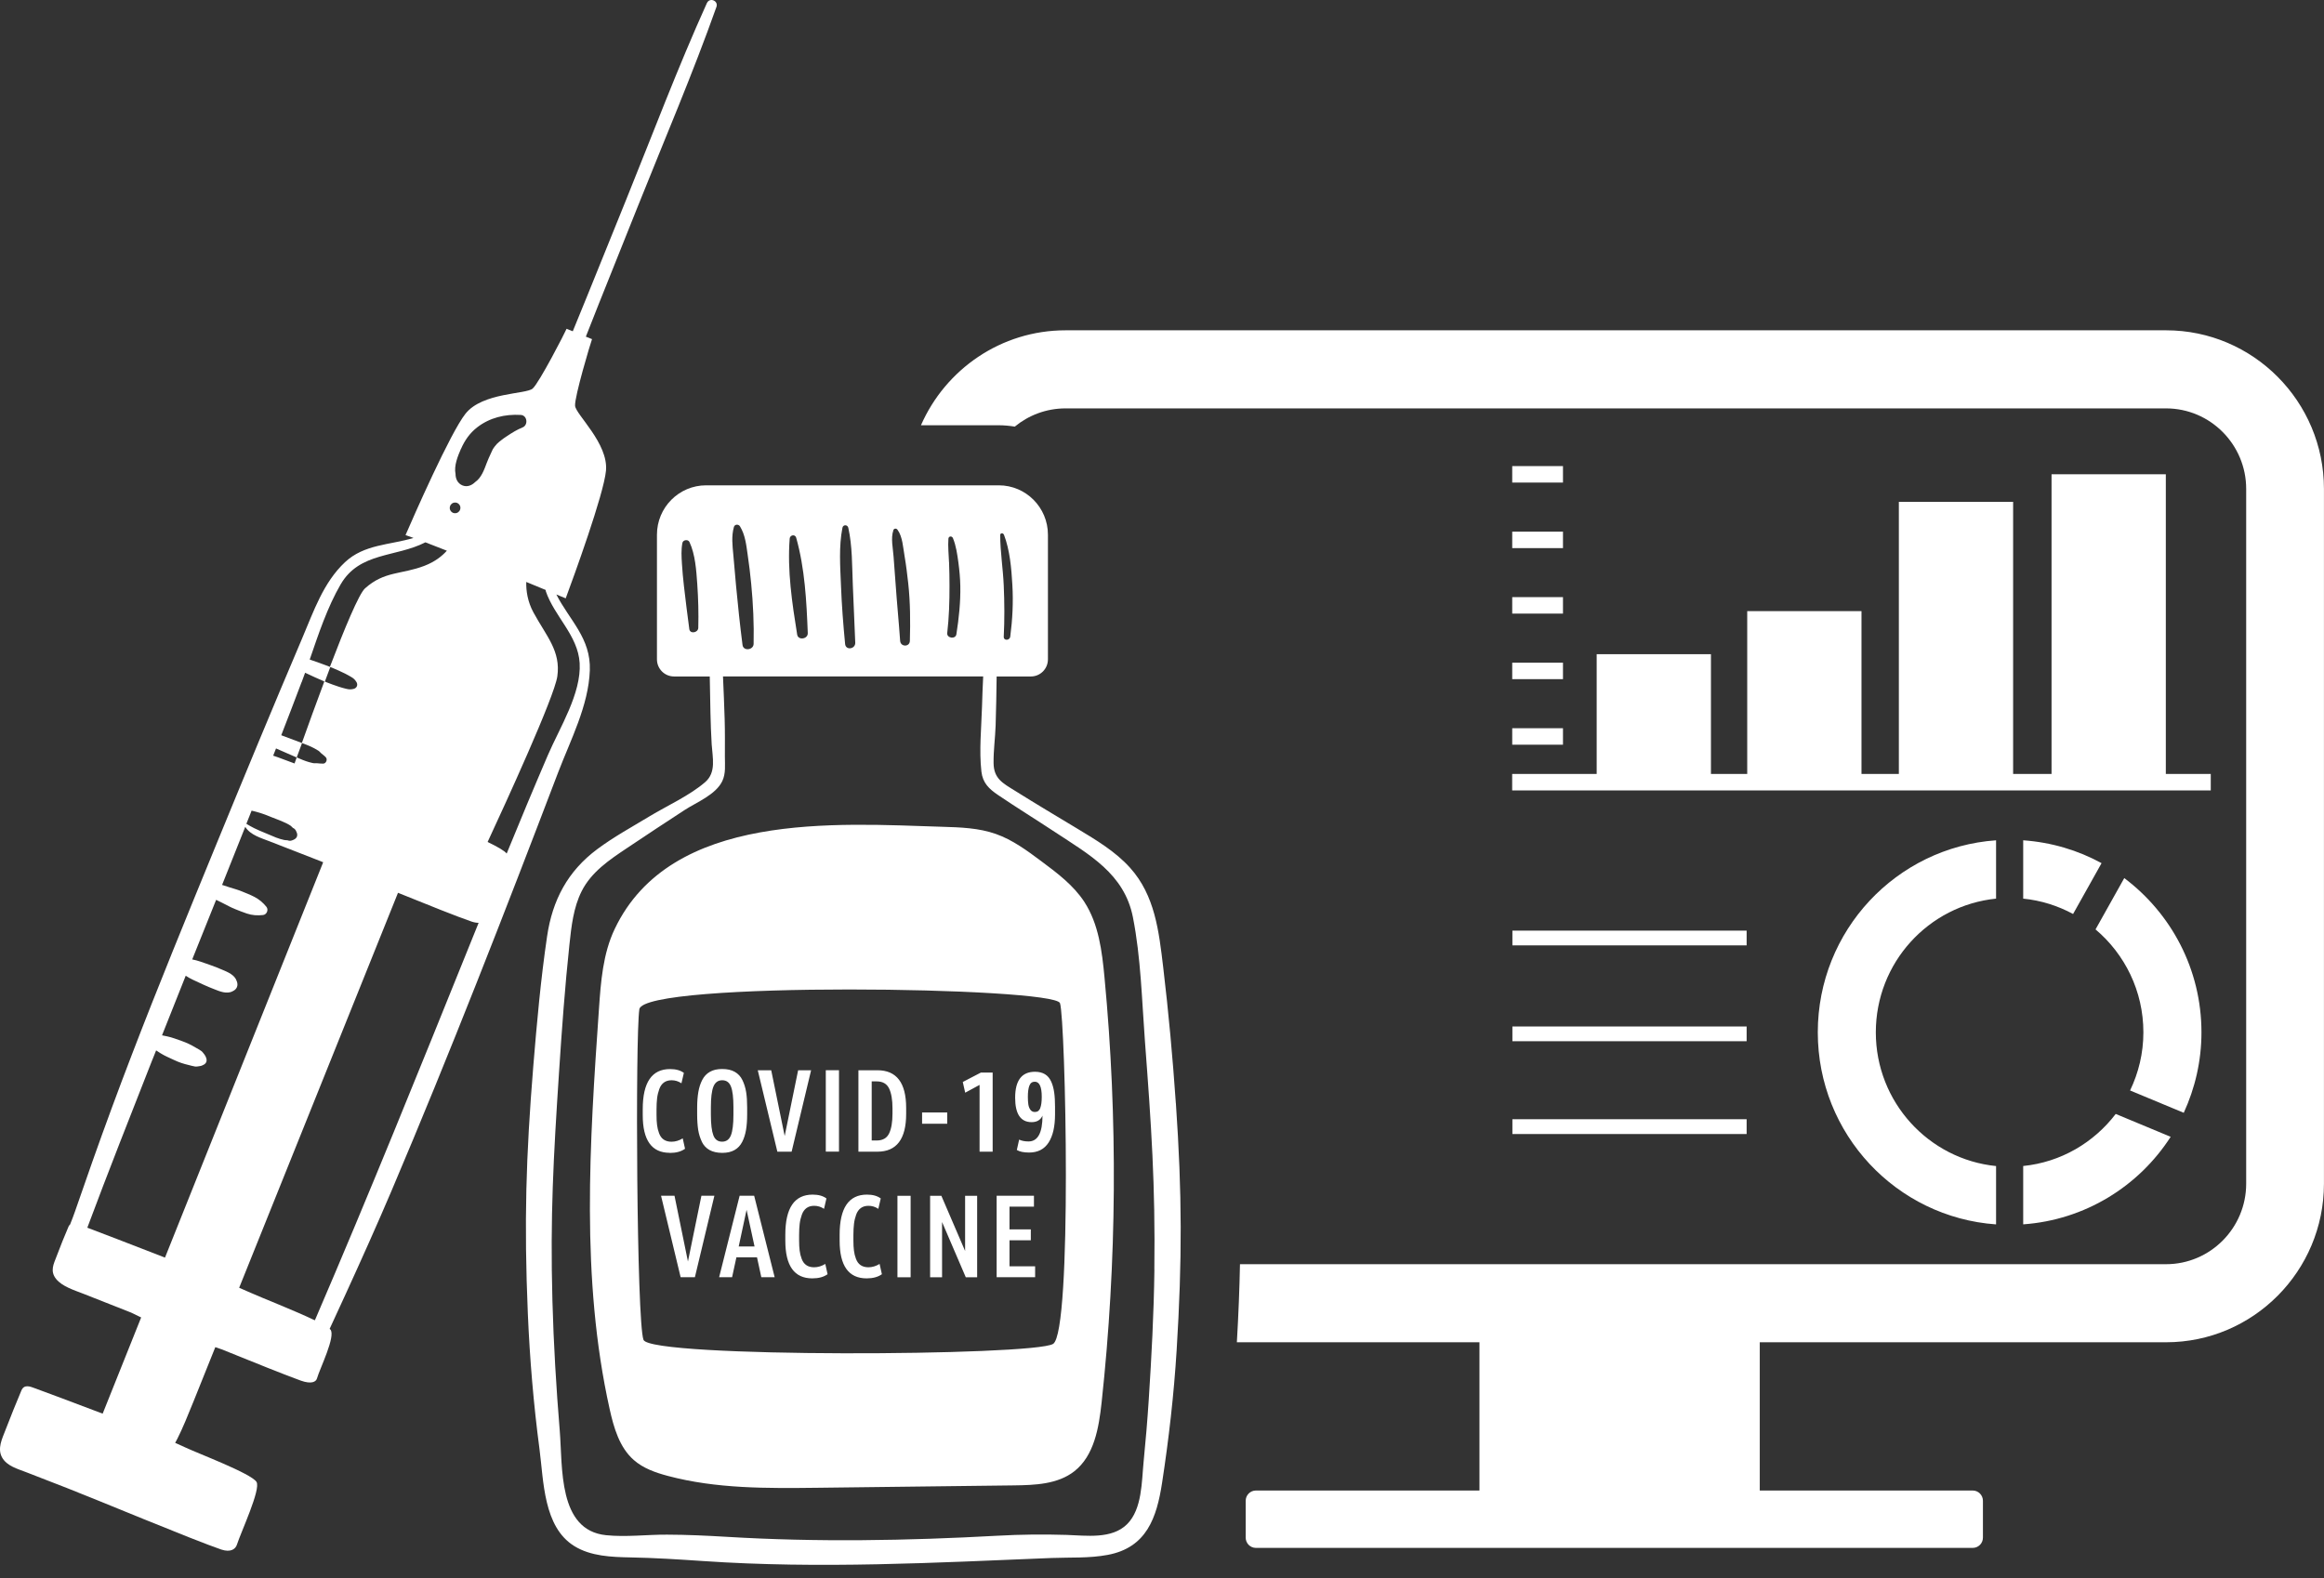
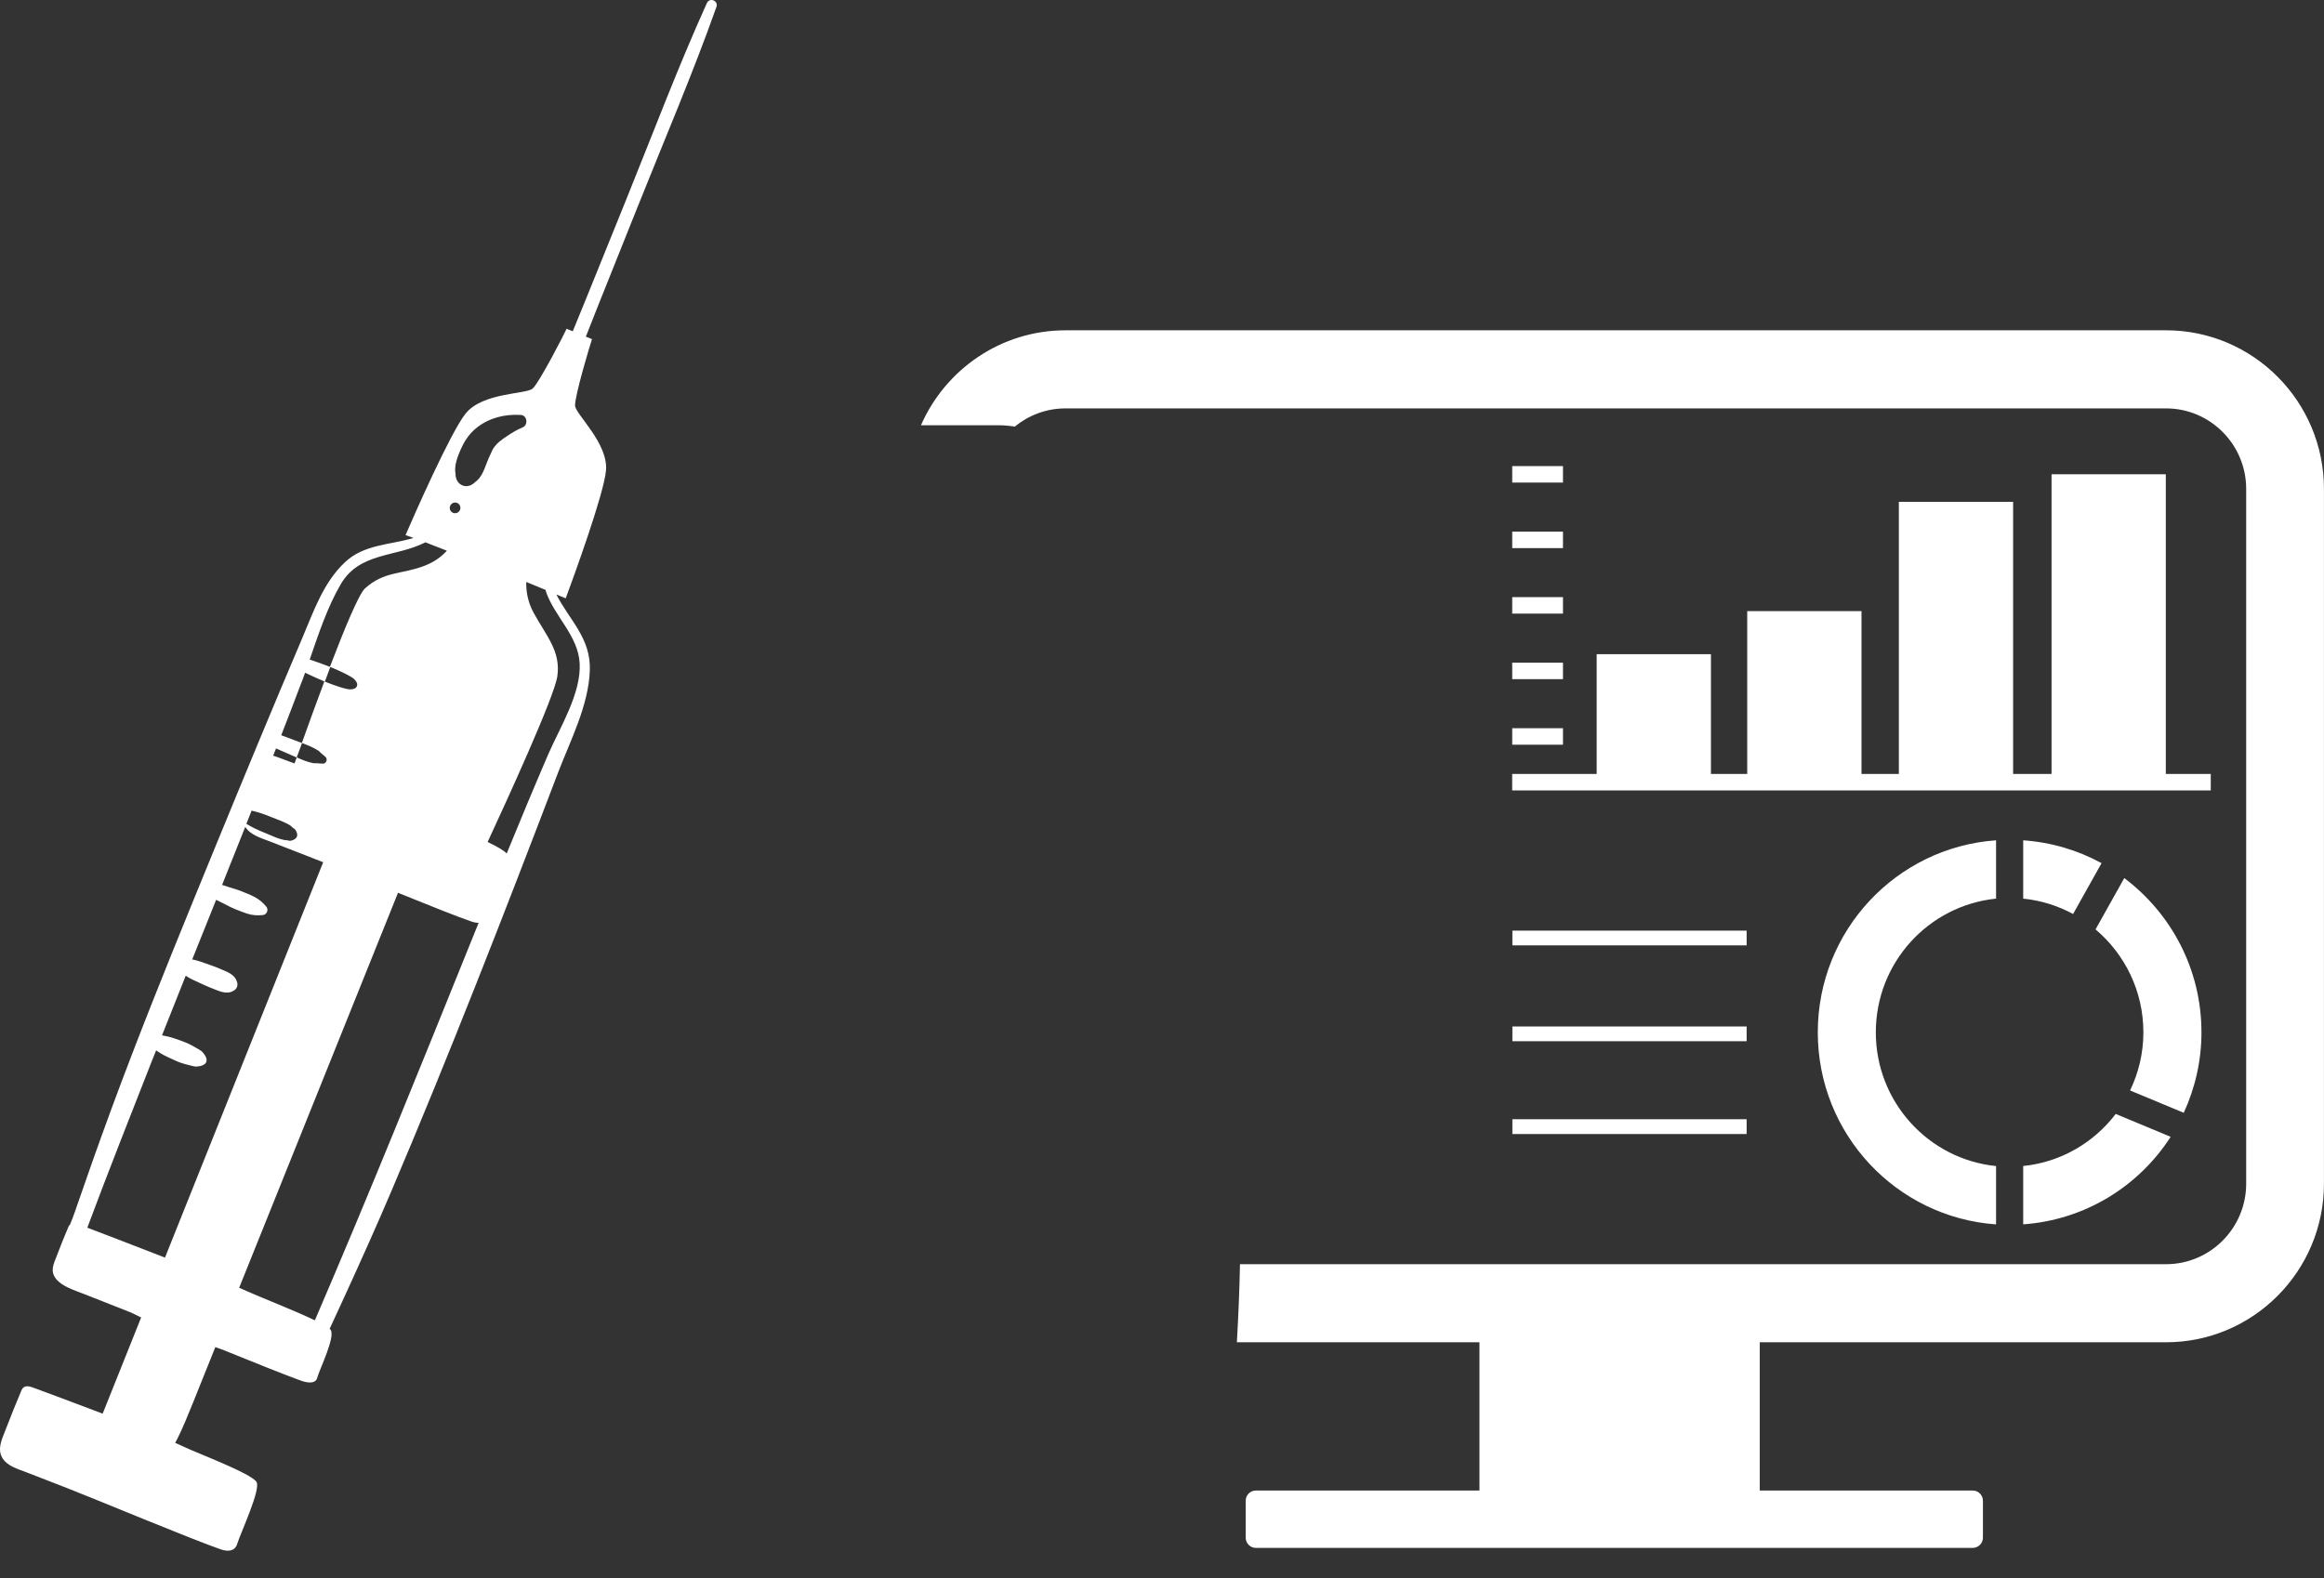
<svg xmlns="http://www.w3.org/2000/svg" width="159" height="108" viewBox="0 0 159 108" fill="none">
  <rect x="0" y="0" width="159" height="108" fill="#333333" stroke="none" />
-   <path d="M80.446 75.49C80.232 72.378 79.949 69.274 79.58 66.177C79.289 63.742 79.021 61.277 77.308 59.379C76.303 58.265 74.999 57.492 73.733 56.726C72.296 55.86 70.853 55.002 69.431 54.11C68.618 53.603 67.988 53.296 67.977 52.219C67.966 51.372 68.087 50.51 68.117 49.662C68.153 48.537 68.172 47.416 68.187 46.295H70.532C71.177 46.295 71.696 45.769 71.696 45.122V36.593C71.696 34.728 70.19 33.214 68.334 33.214H48.308C46.452 33.214 44.946 34.728 44.946 36.593V45.122C44.946 45.769 45.469 46.295 46.114 46.295H48.559C48.57 47.135 48.585 47.971 48.607 48.811C48.625 49.522 48.647 50.232 48.691 50.943C48.75 51.853 49.015 52.859 48.246 53.525C47.17 54.454 45.664 55.127 44.449 55.86C43.245 56.589 41.993 57.27 40.862 58.114C38.841 59.62 37.795 61.596 37.43 64.079C36.996 67.016 36.731 69.988 36.487 72.948C35.983 79.153 35.85 83.657 36.112 89.877C36.245 92.993 36.502 96.086 36.911 99.176C37.198 101.363 37.176 104.497 39.29 105.807C40.424 106.51 41.842 106.558 43.135 106.584C44.795 106.613 46.441 106.721 48.099 106.832C56.093 107.379 63.955 106.946 71.932 106.624C73.217 106.573 74.52 106.65 75.791 106.41C78.439 105.91 79.138 103.886 79.507 101.47C79.967 98.465 80.313 95.45 80.501 92.415C80.884 86.214 80.877 81.688 80.449 75.49H80.446ZM68.684 36.585C69.093 37.651 69.196 38.883 69.262 40.016C69.332 41.211 69.273 42.384 69.118 43.568C69.082 43.845 68.658 43.864 68.673 43.568C68.732 42.41 68.724 41.24 68.673 40.082C68.625 38.928 68.433 37.769 68.43 36.619C68.43 36.467 68.629 36.459 68.676 36.585H68.684ZM47.159 43.046C47.023 42.062 46.909 41.078 46.791 40.09C46.732 39.586 46.688 39.079 46.655 38.572C46.626 38.088 46.596 37.633 46.688 37.155C46.729 36.941 47.075 36.892 47.17 37.092C47.572 37.958 47.638 39.031 47.705 39.978C47.774 40.978 47.8 41.966 47.774 42.965C47.767 43.305 47.207 43.409 47.159 43.05V43.046ZM64.928 38.472C64.909 37.943 64.847 37.396 64.887 36.867C64.902 36.681 65.126 36.663 65.196 36.826C65.414 37.351 65.495 37.951 65.572 38.513C65.642 39.039 65.69 39.56 65.701 40.093C65.723 41.203 65.605 42.313 65.432 43.409C65.377 43.764 64.766 43.679 64.806 43.324C64.931 42.251 64.964 41.174 64.961 40.093C64.961 39.553 64.953 39.013 64.931 38.476L64.928 38.472ZM61.116 36.289C61.164 36.156 61.322 36.141 61.403 36.252C61.757 36.733 61.786 37.492 61.889 38.065C61.996 38.687 62.07 39.309 62.14 39.938C62.28 41.24 62.287 42.55 62.25 43.856C62.239 44.293 61.613 44.282 61.584 43.856C61.495 42.572 61.367 41.292 61.278 40.012C61.234 39.372 61.179 38.735 61.135 38.095C61.098 37.529 60.932 36.837 61.12 36.293L61.116 36.289ZM57.636 36.119C57.68 35.89 57.986 35.893 58.038 36.119C58.321 37.388 58.292 38.735 58.347 40.034C58.406 41.348 58.454 42.665 58.513 43.978C58.535 44.422 57.864 44.53 57.82 44.075C57.691 42.743 57.588 41.41 57.537 40.071C57.485 38.772 57.382 37.407 57.636 36.123V36.119ZM54.027 36.859C54.046 36.608 54.403 36.541 54.473 36.8C55.066 38.905 55.18 41.151 55.265 43.327C55.279 43.742 54.605 43.842 54.539 43.427C54.193 41.27 53.858 39.05 54.027 36.863V36.859ZM50.212 36.064C50.267 35.867 50.533 35.86 50.628 36.023C50.986 36.608 51.056 37.285 51.151 37.951C51.247 38.613 51.332 39.279 51.394 39.945C51.527 41.318 51.59 42.683 51.56 44.064C51.553 44.489 50.86 44.582 50.801 44.141C50.625 42.783 50.485 41.429 50.356 40.067C50.29 39.372 50.234 38.672 50.172 37.973C50.113 37.333 50.032 36.693 50.212 36.064ZM78.98 86.906C78.943 89.873 78.785 92.834 78.593 95.797C78.501 97.207 78.383 98.613 78.244 100.016C78.107 101.374 78.151 103.276 77.113 104.308C76.067 105.352 74.307 105.085 72.974 105.044C71.398 104.996 69.814 105.011 68.238 105.1C62.07 105.44 55.876 105.548 49.704 105.174C48.349 105.093 46.994 105.03 45.635 105.026C44.254 105.019 42.836 105.204 41.463 105.063C38.163 104.726 38.502 100.404 38.296 97.91C38.053 94.957 37.876 91.99 37.795 89.03C37.636 83.228 37.868 79.161 38.248 73.37C38.439 70.458 38.649 67.538 38.959 64.637C39.091 63.405 39.231 62.106 39.798 60.985C40.461 59.672 41.695 58.843 42.88 58.051C44.202 57.166 45.524 56.289 46.858 55.423C47.657 54.906 48.975 54.384 49.417 53.455C49.664 52.933 49.594 52.349 49.594 51.79C49.594 50.935 49.605 50.088 49.579 49.233C49.549 48.252 49.509 47.272 49.465 46.291H67.266C67.233 46.987 67.203 47.682 67.185 48.382C67.141 49.821 66.982 51.368 67.144 52.8C67.233 53.584 67.667 53.992 68.286 54.41C69.56 55.272 70.871 56.082 72.156 56.929C74.506 58.484 76.921 59.782 77.511 62.776C78.056 65.536 78.122 68.448 78.332 71.25C78.77 77.033 79.05 81.107 78.976 86.906H78.98ZM74.189 61.725C73.445 60.585 72.329 59.745 71.239 58.935C70.267 58.21 69.277 57.477 68.135 57.074C66.964 56.659 65.705 56.619 64.464 56.582C57.227 56.36 45.896 55.505 42.056 63.575C41.249 65.266 41.105 67.19 40.977 69.063C40.343 78.199 39.721 87.49 41.709 96.427C41.993 97.707 42.38 99.057 43.363 99.919C44.011 100.489 44.85 100.782 45.683 101.004C49.004 101.892 52.492 101.858 55.928 101.818C60.406 101.762 64.887 101.71 69.365 101.655C70.805 101.636 72.363 101.581 73.501 100.689C74.863 99.62 75.18 97.71 75.368 95.986C76.413 86.328 76.483 76.563 75.566 66.891C75.397 65.096 75.169 63.231 74.185 61.721L74.189 61.725ZM72.05 91.971C70.728 92.804 44.497 92.945 44.026 91.694C43.554 90.443 43.459 71.013 43.742 69.07C44.026 67.127 72.142 67.542 72.521 68.652C72.9 69.762 73.372 91.139 72.05 91.971ZM64.806 76.907H63.086V76.134H64.806V76.907ZM61.4 81.836H62.302V87.412H61.4V81.836ZM66.029 81.836H66.853V87.412H66.076L64.453 83.631V87.412H63.635V81.836H64.405L66.029 85.611V81.836ZM67.104 73.403H67.914V78.817H67.019V74.247L66.036 74.78L65.87 74.047L67.108 73.403H67.104ZM69.067 86.661H70.82V87.409H68.187V81.832H70.739V82.58H69.067V84.134H70.525V84.882H69.067V86.658V86.661ZM71.913 74.01C71.814 73.792 71.674 73.625 71.49 73.514C71.306 73.403 71.077 73.348 70.809 73.348C69.906 73.348 69.453 73.94 69.453 75.124C69.453 76.238 69.829 76.796 70.58 76.796C70.945 76.796 71.192 76.648 71.324 76.349C71.324 77.529 71.004 78.117 70.367 78.117C70.113 78.117 69.899 78.073 69.726 77.992L69.568 78.702C69.766 78.82 70.046 78.876 70.407 78.876C71.004 78.876 71.449 78.647 71.744 78.188C72.038 77.729 72.182 77.085 72.182 76.256V75.753C72.182 75.364 72.164 75.035 72.123 74.757C72.083 74.48 72.016 74.232 71.917 74.014L71.913 74.01ZM71.173 75.834C71.103 76.012 70.982 76.101 70.801 76.101C70.669 76.101 70.569 76.049 70.496 75.949C70.426 75.849 70.378 75.731 70.356 75.59C70.334 75.453 70.323 75.276 70.323 75.065C70.323 74.735 70.356 74.48 70.426 74.299C70.496 74.117 70.617 74.029 70.797 74.029C71.114 74.029 71.273 74.373 71.273 75.065C71.273 75.398 71.239 75.657 71.169 75.834H71.173ZM48.017 78.14C48.139 78.388 48.316 78.576 48.548 78.706C48.78 78.832 49.067 78.898 49.413 78.898C49.759 78.898 50.024 78.835 50.253 78.706C50.481 78.58 50.654 78.391 50.779 78.147C50.905 77.903 50.989 77.629 51.041 77.326C51.092 77.022 51.118 76.671 51.118 76.267V75.79C51.118 75.379 51.096 75.028 51.048 74.735C51 74.439 50.916 74.169 50.794 73.918C50.673 73.666 50.496 73.481 50.267 73.351C50.039 73.222 49.752 73.159 49.41 73.159C49.067 73.159 48.794 73.222 48.57 73.351C48.342 73.477 48.169 73.666 48.043 73.91C47.918 74.154 47.83 74.428 47.778 74.732C47.727 75.035 47.697 75.387 47.697 75.79V76.267C47.697 76.674 47.723 77.026 47.767 77.322C47.815 77.618 47.9 77.888 48.021 78.14H48.017ZM48.636 75.768C48.636 75.12 48.695 74.65 48.809 74.362C48.927 74.073 49.126 73.929 49.413 73.929C49.7 73.929 49.899 74.073 50.01 74.362C50.124 74.65 50.179 75.12 50.179 75.768V76.293C50.179 76.941 50.12 77.411 50.006 77.699C49.888 77.988 49.689 78.132 49.402 78.132C49.115 78.132 48.916 77.988 48.806 77.699C48.695 77.411 48.636 76.941 48.636 76.293V75.768ZM54.16 78.817H53.184L51.844 73.244H52.764L53.685 77.744L54.605 73.244H55.493L54.16 78.817ZM61.996 75.823C61.996 74.103 61.341 73.244 60.03 73.244H58.73V78.817H60.03C61.341 78.817 61.996 77.955 61.996 76.23V75.823ZM61.061 76.212C61.061 76.796 60.984 77.248 60.829 77.57C60.674 77.892 60.391 78.051 59.978 78.051H59.639V74.006H59.978C60.391 74.006 60.674 74.169 60.829 74.491C60.984 74.817 61.061 75.268 61.061 75.845V76.212ZM47.988 81.832H48.876L47.542 87.409H46.567L45.226 81.832H46.147L47.067 86.332L47.988 81.832ZM45.819 78.894C44.589 78.894 43.974 78.036 43.974 76.315V75.908C43.974 74.077 44.596 73.163 45.845 73.163C46.242 73.163 46.556 73.251 46.788 73.425L46.622 74.136C46.416 73.999 46.191 73.929 45.948 73.929C45.738 73.929 45.561 73.981 45.421 74.084C45.281 74.188 45.175 74.339 45.105 74.535C45.035 74.732 44.983 74.939 44.957 75.157C44.931 75.376 44.917 75.631 44.917 75.93V76.297C44.917 76.567 44.928 76.8 44.954 76.993C44.976 77.185 45.024 77.377 45.094 77.562C45.163 77.747 45.267 77.892 45.407 77.988C45.547 78.084 45.723 78.136 45.941 78.136C46.206 78.136 46.46 78.058 46.71 77.906L46.868 78.617C46.603 78.809 46.257 78.902 45.823 78.902L45.819 78.894ZM50.603 81.832L49.2 87.409H50.087L50.382 86.047H51.792L52.087 87.409H53L51.597 81.832H50.606H50.603ZM50.54 85.303L51.078 82.795L51.623 85.303H50.536H50.54ZM60.177 86.491L60.336 87.202C60.07 87.394 59.724 87.487 59.29 87.487C58.06 87.487 57.445 86.628 57.445 84.907V84.5C57.445 82.669 58.067 81.755 59.315 81.755C59.713 81.755 60.026 81.844 60.258 82.017L60.092 82.728C59.886 82.591 59.662 82.521 59.419 82.521C59.209 82.521 59.032 82.573 58.892 82.676C58.752 82.78 58.645 82.931 58.575 83.128C58.505 83.324 58.454 83.531 58.428 83.749C58.402 83.968 58.387 84.223 58.387 84.523V84.889C58.387 85.159 58.398 85.392 58.424 85.585C58.446 85.777 58.494 85.969 58.564 86.154C58.634 86.34 58.737 86.484 58.877 86.58C59.017 86.676 59.194 86.728 59.411 86.728C59.676 86.728 59.93 86.65 60.181 86.499L60.177 86.491ZM56.462 86.491L56.62 87.202C56.355 87.394 56.008 87.487 55.574 87.487C54.344 87.487 53.729 86.628 53.729 84.907V84.5C53.729 82.669 54.351 81.755 55.6 81.755C55.998 81.755 56.31 81.844 56.542 82.017L56.377 82.728C56.171 82.591 55.946 82.521 55.703 82.521C55.493 82.521 55.316 82.573 55.176 82.676C55.036 82.78 54.93 82.931 54.86 83.128C54.79 83.324 54.738 83.531 54.712 83.749C54.687 83.968 54.672 84.223 54.672 84.523V84.889C54.672 85.159 54.683 85.392 54.709 85.585C54.731 85.777 54.779 85.969 54.849 86.154C54.919 86.34 55.022 86.484 55.162 86.58C55.301 86.676 55.478 86.728 55.696 86.728C55.961 86.728 56.215 86.65 56.465 86.499L56.462 86.491ZM56.498 73.24H57.401V78.813H56.498V73.24Z" fill="white" />
  <path d="M158.997 33.458V81.007C158.997 86.991 154.151 91.86 148.197 91.86H120.397V102.006H134.969C135.352 102.006 135.665 102.321 135.665 102.706V105.233C135.665 105.618 135.352 105.932 134.969 105.932H85.922C85.539 105.932 85.226 105.618 85.226 105.233V102.706C85.226 102.321 85.539 102.006 85.922 102.006H101.219V91.86H84.622C84.732 89.973 84.802 88.219 84.835 86.517H148.193C151.216 86.517 153.676 84.045 153.676 81.007V33.458C153.676 30.421 151.216 27.949 148.193 27.949H72.897C71.582 27.949 70.374 28.419 69.428 29.196C69.067 29.14 68.702 29.103 68.327 29.103H63.009C64.681 25.281 68.485 22.605 72.9 22.605H148.197C154.151 22.605 158.997 27.475 158.997 33.458ZM103.461 54.095H151.253V52.966H148.178V32.459H140.36V52.966H137.731V34.346H129.913V52.966H127.357V41.825H119.539V52.966H117.057V44.77H109.239V52.966H103.458V54.095H103.461ZM103.461 50.965H106.934V49.836H103.461V50.965ZM103.461 46.48H106.934V45.351H103.461V46.48ZM103.461 41.995H106.934V40.866H103.461V41.995ZM103.461 37.51H106.934V36.382H103.461V37.51ZM106.934 31.897H103.461V33.026H106.934V31.897ZM138.42 57.507V61.499C139.646 61.621 140.799 61.991 141.833 62.55L143.781 59.072C142.168 58.188 140.353 57.644 138.42 57.507ZM150.616 70.65C150.616 66.324 148.535 62.498 145.335 60.093L143.369 63.605C145.368 65.292 146.643 67.819 146.643 70.65C146.643 72.078 146.311 73.422 145.733 74.628L149.405 76.156C150.174 74.48 150.616 72.619 150.616 70.65ZM136.564 61.499V57.507C129.751 57.988 124.367 63.679 124.367 70.65C124.367 77.621 129.751 83.312 136.564 83.793V79.801C131.946 79.335 128.337 75.416 128.337 70.65C128.337 65.884 131.942 61.969 136.564 61.499ZM138.42 83.79C142.655 83.49 146.33 81.185 148.51 77.799L144.75 76.234C143.255 78.195 140.997 79.538 138.42 79.797V83.79ZM103.473 77.607H119.499V76.596H103.473V77.607ZM119.499 70.247H103.473V71.257H119.499V70.247ZM119.499 63.69H103.473V64.7H119.499V63.69Z" fill="white" />
  <path d="M48.364 0.208C46.364 4.633 44.644 9.207 42.822 13.71C41.934 15.897 41.05 18.088 40.166 20.275C39.842 21.074 39.515 21.873 39.187 22.672L38.763 22.502C38.664 22.75 36.893 26.195 36.443 26.591C35.994 26.991 33.019 26.846 31.851 28.308C30.809 29.614 28.272 35.401 27.745 36.619C27.929 36.682 28.11 36.748 28.29 36.815C26.677 37.303 24.917 37.24 23.602 38.476C22.118 39.868 21.456 41.844 20.678 43.672C18.653 48.43 16.676 53.211 14.713 57.995C12.78 62.713 10.842 67.431 9.016 72.19C8.088 74.606 7.193 77.03 6.331 79.468C5.923 80.619 5.521 81.773 5.124 82.928C5.028 83.213 4.91 83.505 4.792 83.805C4.755 83.835 4.722 83.871 4.696 83.927C4.402 84.615 4.122 85.307 3.86 86.007C3.684 86.477 3.4 86.984 3.838 87.527C4.254 88.045 5.072 88.293 5.705 88.541C6.744 88.952 7.782 89.363 8.821 89.77C8.869 89.788 8.924 89.811 8.979 89.833C9.204 89.94 9.428 90.051 9.657 90.162C8.78 92.356 7.9 94.551 7.024 96.745C4.722 95.864 2.664 95.113 2.391 95.009C2.067 94.887 1.651 94.713 1.463 95.161C1.088 96.057 0.723 96.956 0.377 97.859C0.145 98.466 -0.198 99.135 0.145 99.749C0.473 100.334 1.216 100.527 1.784 100.749C2.715 101.111 3.651 101.478 4.582 101.836C6.398 102.539 13.192 105.381 15.136 106.044C15.806 106.269 16.119 105.992 16.208 105.714C16.477 104.867 17.865 101.907 17.548 101.415C17.173 100.834 13.59 99.487 12.695 99.065C12.481 98.965 12.238 98.854 11.984 98.743C12.032 98.658 12.084 98.565 12.139 98.454C12.481 97.781 12.879 96.808 13.24 95.909C13.737 94.669 14.234 93.433 14.731 92.194C14.879 92.242 15.022 92.293 15.169 92.345C17.408 93.255 19.581 94.125 20.579 94.484C21.319 94.75 21.621 94.558 21.684 94.343C21.868 93.681 22.998 91.424 22.601 90.984C22.59 90.972 22.568 90.954 22.553 90.943C22.918 90.158 23.278 89.374 23.636 88.589C24.711 86.24 25.771 83.879 26.784 81.5C30.798 72.053 34.525 62.465 38.181 52.874C39.029 50.65 40.27 48.293 40.354 45.873C40.431 43.675 38.97 42.458 38.064 40.685C38.277 40.774 38.495 40.859 38.704 40.948C39.246 39.49 41.308 33.833 41.459 32.212C41.632 30.347 39.393 28.371 39.345 27.771C39.297 27.172 40.406 23.46 40.505 23.209L40.082 23.039C40.373 22.302 40.663 21.566 40.954 20.83C41.857 18.572 42.759 16.312 43.665 14.054C45.465 9.544 47.392 5.055 49.016 0.474C49.166 0.049 48.551 -0.203 48.364 0.212V0.208ZM31.542 30.717C31.792 30.14 32.142 29.64 32.639 29.252C33.505 28.578 34.554 28.334 35.63 28.397C36.079 28.423 36.152 29.092 35.751 29.252C35.364 29.407 35.037 29.614 34.691 29.843C34.514 29.958 34.341 30.077 34.179 30.214C34.16 30.228 34.017 30.365 34.002 30.373C33.943 30.436 33.888 30.502 33.836 30.569C33.821 30.591 33.733 30.721 33.718 30.739C33.674 30.828 33.634 30.92 33.593 31.009C33.49 31.231 33.387 31.45 33.302 31.679C33.125 32.149 32.934 32.7 32.507 32.992C32.275 33.222 31.954 33.355 31.627 33.215C31.306 33.074 31.166 32.763 31.166 32.437C31.049 31.871 31.321 31.216 31.538 30.713L31.542 30.717ZM30.798 34.621C30.817 34.572 30.842 34.535 30.879 34.502C30.909 34.465 30.949 34.439 30.993 34.421C31.037 34.399 31.082 34.391 31.13 34.395C31.177 34.391 31.225 34.395 31.273 34.417C31.336 34.443 31.384 34.48 31.424 34.532C31.439 34.558 31.453 34.587 31.472 34.613C31.498 34.672 31.505 34.735 31.498 34.798C31.49 34.831 31.483 34.861 31.472 34.894C31.453 34.943 31.428 34.983 31.391 35.013C31.361 35.05 31.321 35.076 31.277 35.094C31.233 35.117 31.188 35.124 31.14 35.12C31.093 35.124 31.045 35.12 30.997 35.098C30.934 35.072 30.886 35.035 30.846 34.983C30.831 34.957 30.813 34.928 30.798 34.902C30.772 34.843 30.765 34.78 30.772 34.717C30.78 34.684 30.787 34.654 30.798 34.621ZM23.315 39.979C24.6 37.773 27.093 38.147 29.104 37.115C29.594 37.303 30.084 37.496 30.573 37.688C30.257 38.043 29.767 38.443 29.041 38.721C27.451 39.331 26.309 39.068 24.972 40.267C24.556 40.641 23.566 43.028 22.571 45.636C22.115 45.455 21.654 45.296 21.19 45.137C21.798 43.372 22.395 41.559 23.315 39.975V39.979ZM20.642 46.676C20.723 46.465 20.796 46.251 20.874 46.04C21.323 46.251 21.768 46.458 22.225 46.65L22.597 45.651C22.638 45.666 22.678 45.681 22.719 45.696C23.021 45.818 23.311 45.955 23.602 46.095C23.746 46.166 23.886 46.247 24.026 46.328C24.192 46.425 24.28 46.506 24.383 46.669C24.508 46.865 24.416 47.091 24.192 47.146C24.008 47.191 23.879 47.187 23.698 47.142C23.529 47.102 23.363 47.057 23.197 47.002C22.899 46.902 22.608 46.802 22.317 46.684C22.277 46.665 22.236 46.647 22.192 46.628C21.621 48.149 21.073 49.67 20.653 50.846C20.653 50.846 20.645 50.846 20.642 50.843C20.174 50.669 19.706 50.491 19.242 50.317C19.714 49.104 20.178 47.89 20.638 46.672L20.642 46.676ZM18.892 51.224C19.345 51.424 19.802 51.62 20.255 51.82C20.27 51.827 20.285 51.831 20.299 51.838L20.664 50.854C20.951 50.961 21.238 51.068 21.511 51.216C21.599 51.264 21.688 51.316 21.772 51.368C21.857 51.42 21.905 51.49 21.975 51.553C22.081 51.646 22.196 51.72 22.291 51.827C22.424 51.971 22.314 52.249 22.118 52.26C21.975 52.267 21.842 52.241 21.699 52.234C21.592 52.23 21.5 52.245 21.389 52.219C21.301 52.197 21.212 52.178 21.128 52.153C20.844 52.071 20.572 51.953 20.299 51.834C20.244 51.986 20.196 52.123 20.152 52.249C19.537 52.019 19.121 51.868 19.007 51.823C18.907 51.786 18.797 51.746 18.69 51.716C18.756 51.55 18.819 51.387 18.885 51.22L18.892 51.224ZM17.221 55.479C17.423 55.527 17.626 55.579 17.825 55.642C18.079 55.723 18.325 55.823 18.572 55.923C18.834 56.027 19.099 56.123 19.353 56.234C19.533 56.312 19.75 56.412 19.905 56.526C19.957 56.563 19.994 56.63 20.045 56.663C20.023 56.648 20.13 56.704 20.148 56.722C20.233 56.804 20.281 56.9 20.314 57.007C20.373 57.192 20.307 57.352 20.137 57.444C20.034 57.499 19.879 57.566 19.758 57.533C19.677 57.511 19.728 57.514 19.64 57.503C19.566 57.496 19.515 57.503 19.441 57.485C19.257 57.444 19.062 57.389 18.885 57.318C18.631 57.218 18.384 57.107 18.134 57.004C17.88 56.896 17.626 56.797 17.379 56.671C17.198 56.582 17.029 56.482 16.856 56.378C16.974 56.079 17.092 55.779 17.213 55.479H17.221ZM10.426 72.526C10.511 72.312 10.596 72.097 10.681 71.886C10.784 71.953 10.883 72.016 10.986 72.082C11.277 72.267 11.605 72.397 11.914 72.545C12.238 72.7 12.551 72.804 12.905 72.885C13.048 72.919 13.203 72.97 13.35 72.989C13.457 73 13.586 72.974 13.682 72.959C13.777 72.948 13.858 72.907 13.94 72.863C14.109 72.771 14.171 72.612 14.116 72.427C14.087 72.338 14.054 72.253 13.995 72.179C13.932 72.105 13.858 71.986 13.774 71.927C13.652 71.838 13.509 71.768 13.38 71.69C13.074 71.505 12.772 71.361 12.433 71.242C12.109 71.131 11.781 70.998 11.446 70.928C11.325 70.902 11.207 70.88 11.085 70.854C11.623 69.496 12.165 68.134 12.706 66.776C12.861 66.876 13.019 66.969 13.185 67.046C13.428 67.161 13.674 67.272 13.917 67.387C14.153 67.498 14.396 67.594 14.639 67.69C15.026 67.846 15.527 68.056 15.921 67.834C16.208 67.709 16.318 67.435 16.197 67.146C16.068 66.721 15.578 66.521 15.199 66.362C14.948 66.258 14.702 66.154 14.448 66.066C14.201 65.981 13.954 65.895 13.707 65.807C13.527 65.744 13.339 65.699 13.151 65.659C13.696 64.301 14.242 62.939 14.787 61.581C14.941 61.659 15.096 61.733 15.251 61.81C15.519 61.944 15.784 62.095 16.061 62.206C16.329 62.314 16.606 62.425 16.882 62.517C17.254 62.643 17.611 62.665 17.998 62.621C18.255 62.591 18.388 62.258 18.226 62.058C17.983 61.759 17.721 61.54 17.379 61.366C17.114 61.229 16.823 61.118 16.547 61.004C16.282 60.893 15.994 60.819 15.718 60.73C15.545 60.674 15.368 60.619 15.195 60.56C15.726 59.235 16.252 57.91 16.779 56.586C17.128 57.152 17.88 57.355 18.454 57.581C19.419 57.958 20.384 58.332 21.349 58.709C21.548 58.787 21.805 58.891 22.111 59.009C18.502 68.027 14.897 77.048 11.288 86.066C8.968 85.156 6.788 84.33 5.974 84.019C7.41 80.168 8.924 76.345 10.426 72.519V72.526ZM21.562 90.299C21.555 90.317 21.548 90.34 21.54 90.358C20.156 89.692 17.869 88.8 17.143 88.471C16.908 88.364 16.646 88.249 16.363 88.13C19.986 79.12 23.606 70.11 27.23 61.1C29.31 61.944 31.328 62.75 32.264 63.069C32.452 63.131 32.61 63.157 32.746 63.154C32.551 63.638 32.352 64.123 32.157 64.612C28.692 73.2 25.226 81.796 21.566 90.303L21.562 90.299ZM37.342 40.46C37.931 42.191 39.544 43.483 39.658 45.377C39.783 47.45 38.285 49.818 37.493 51.657C36.528 53.899 35.589 56.153 34.665 58.413C34.506 58.214 33.998 57.929 33.361 57.622C34.569 55.02 37.924 47.712 38.13 46.288C38.38 44.552 37.371 43.527 36.495 41.91C36.09 41.163 35.99 40.415 36.005 39.827C36.451 40.005 36.893 40.19 37.334 40.375C37.334 40.401 37.334 40.426 37.346 40.456L37.342 40.46Z" fill="white" />
</svg>